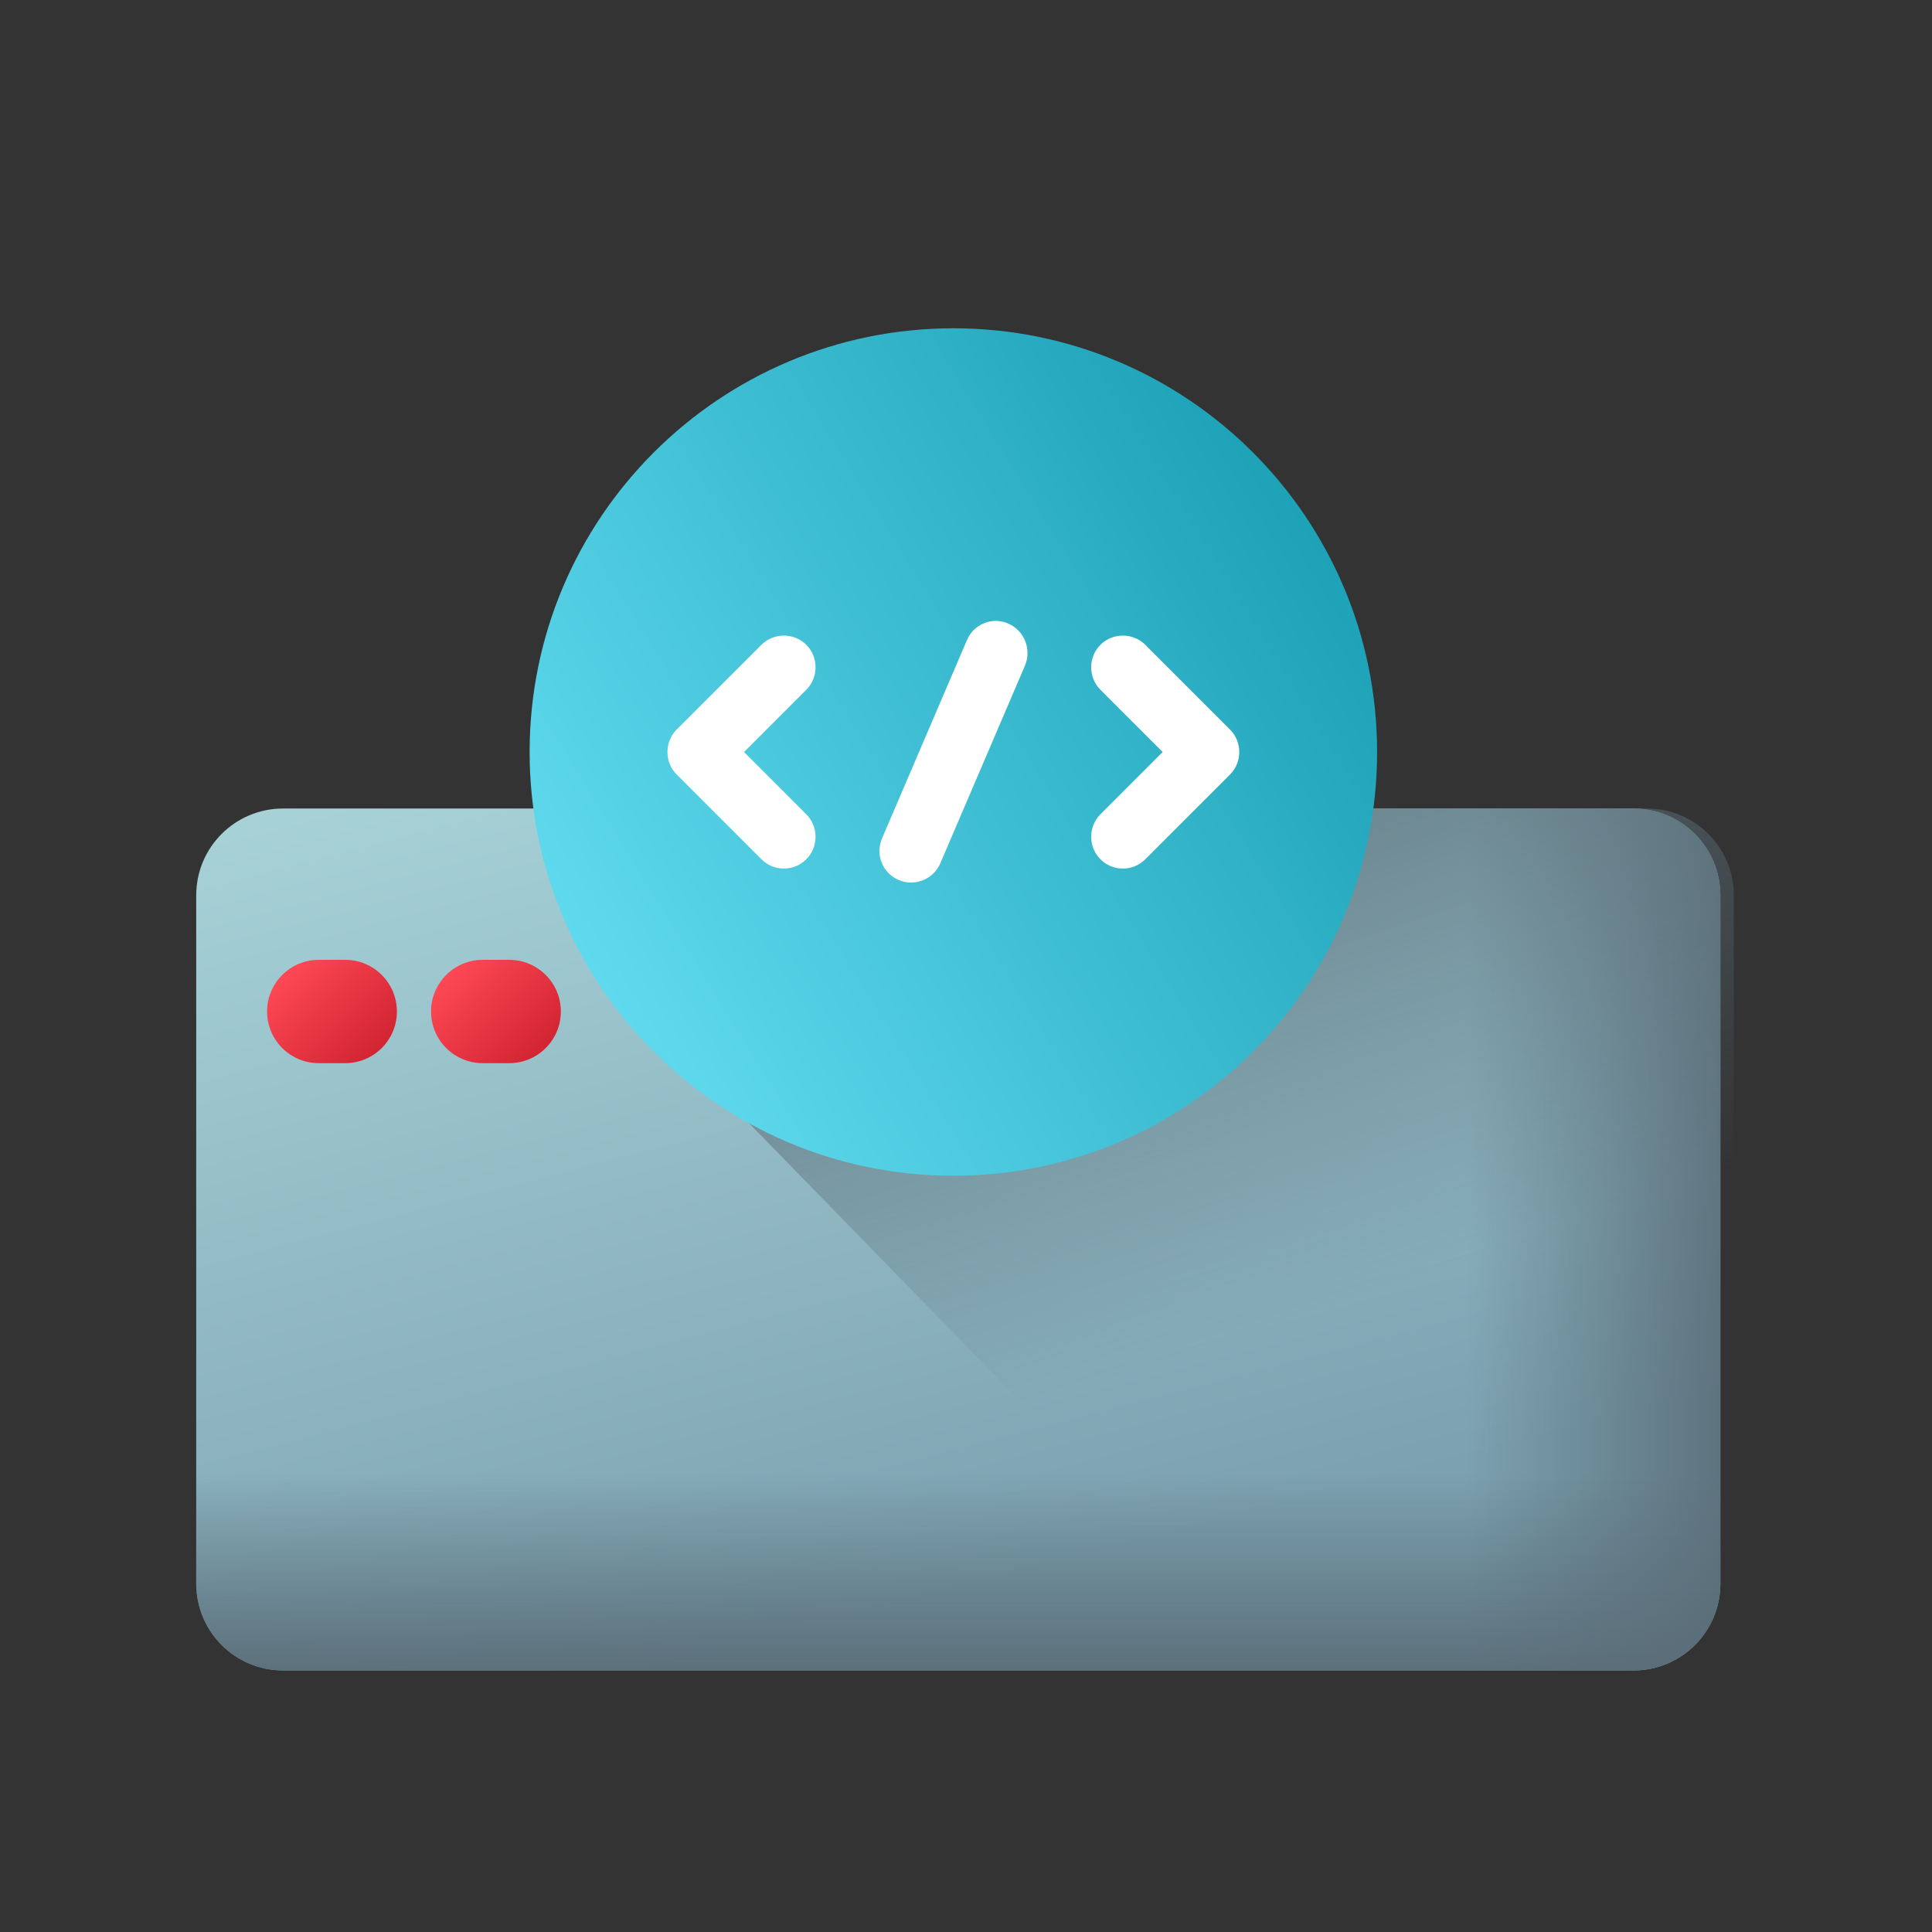
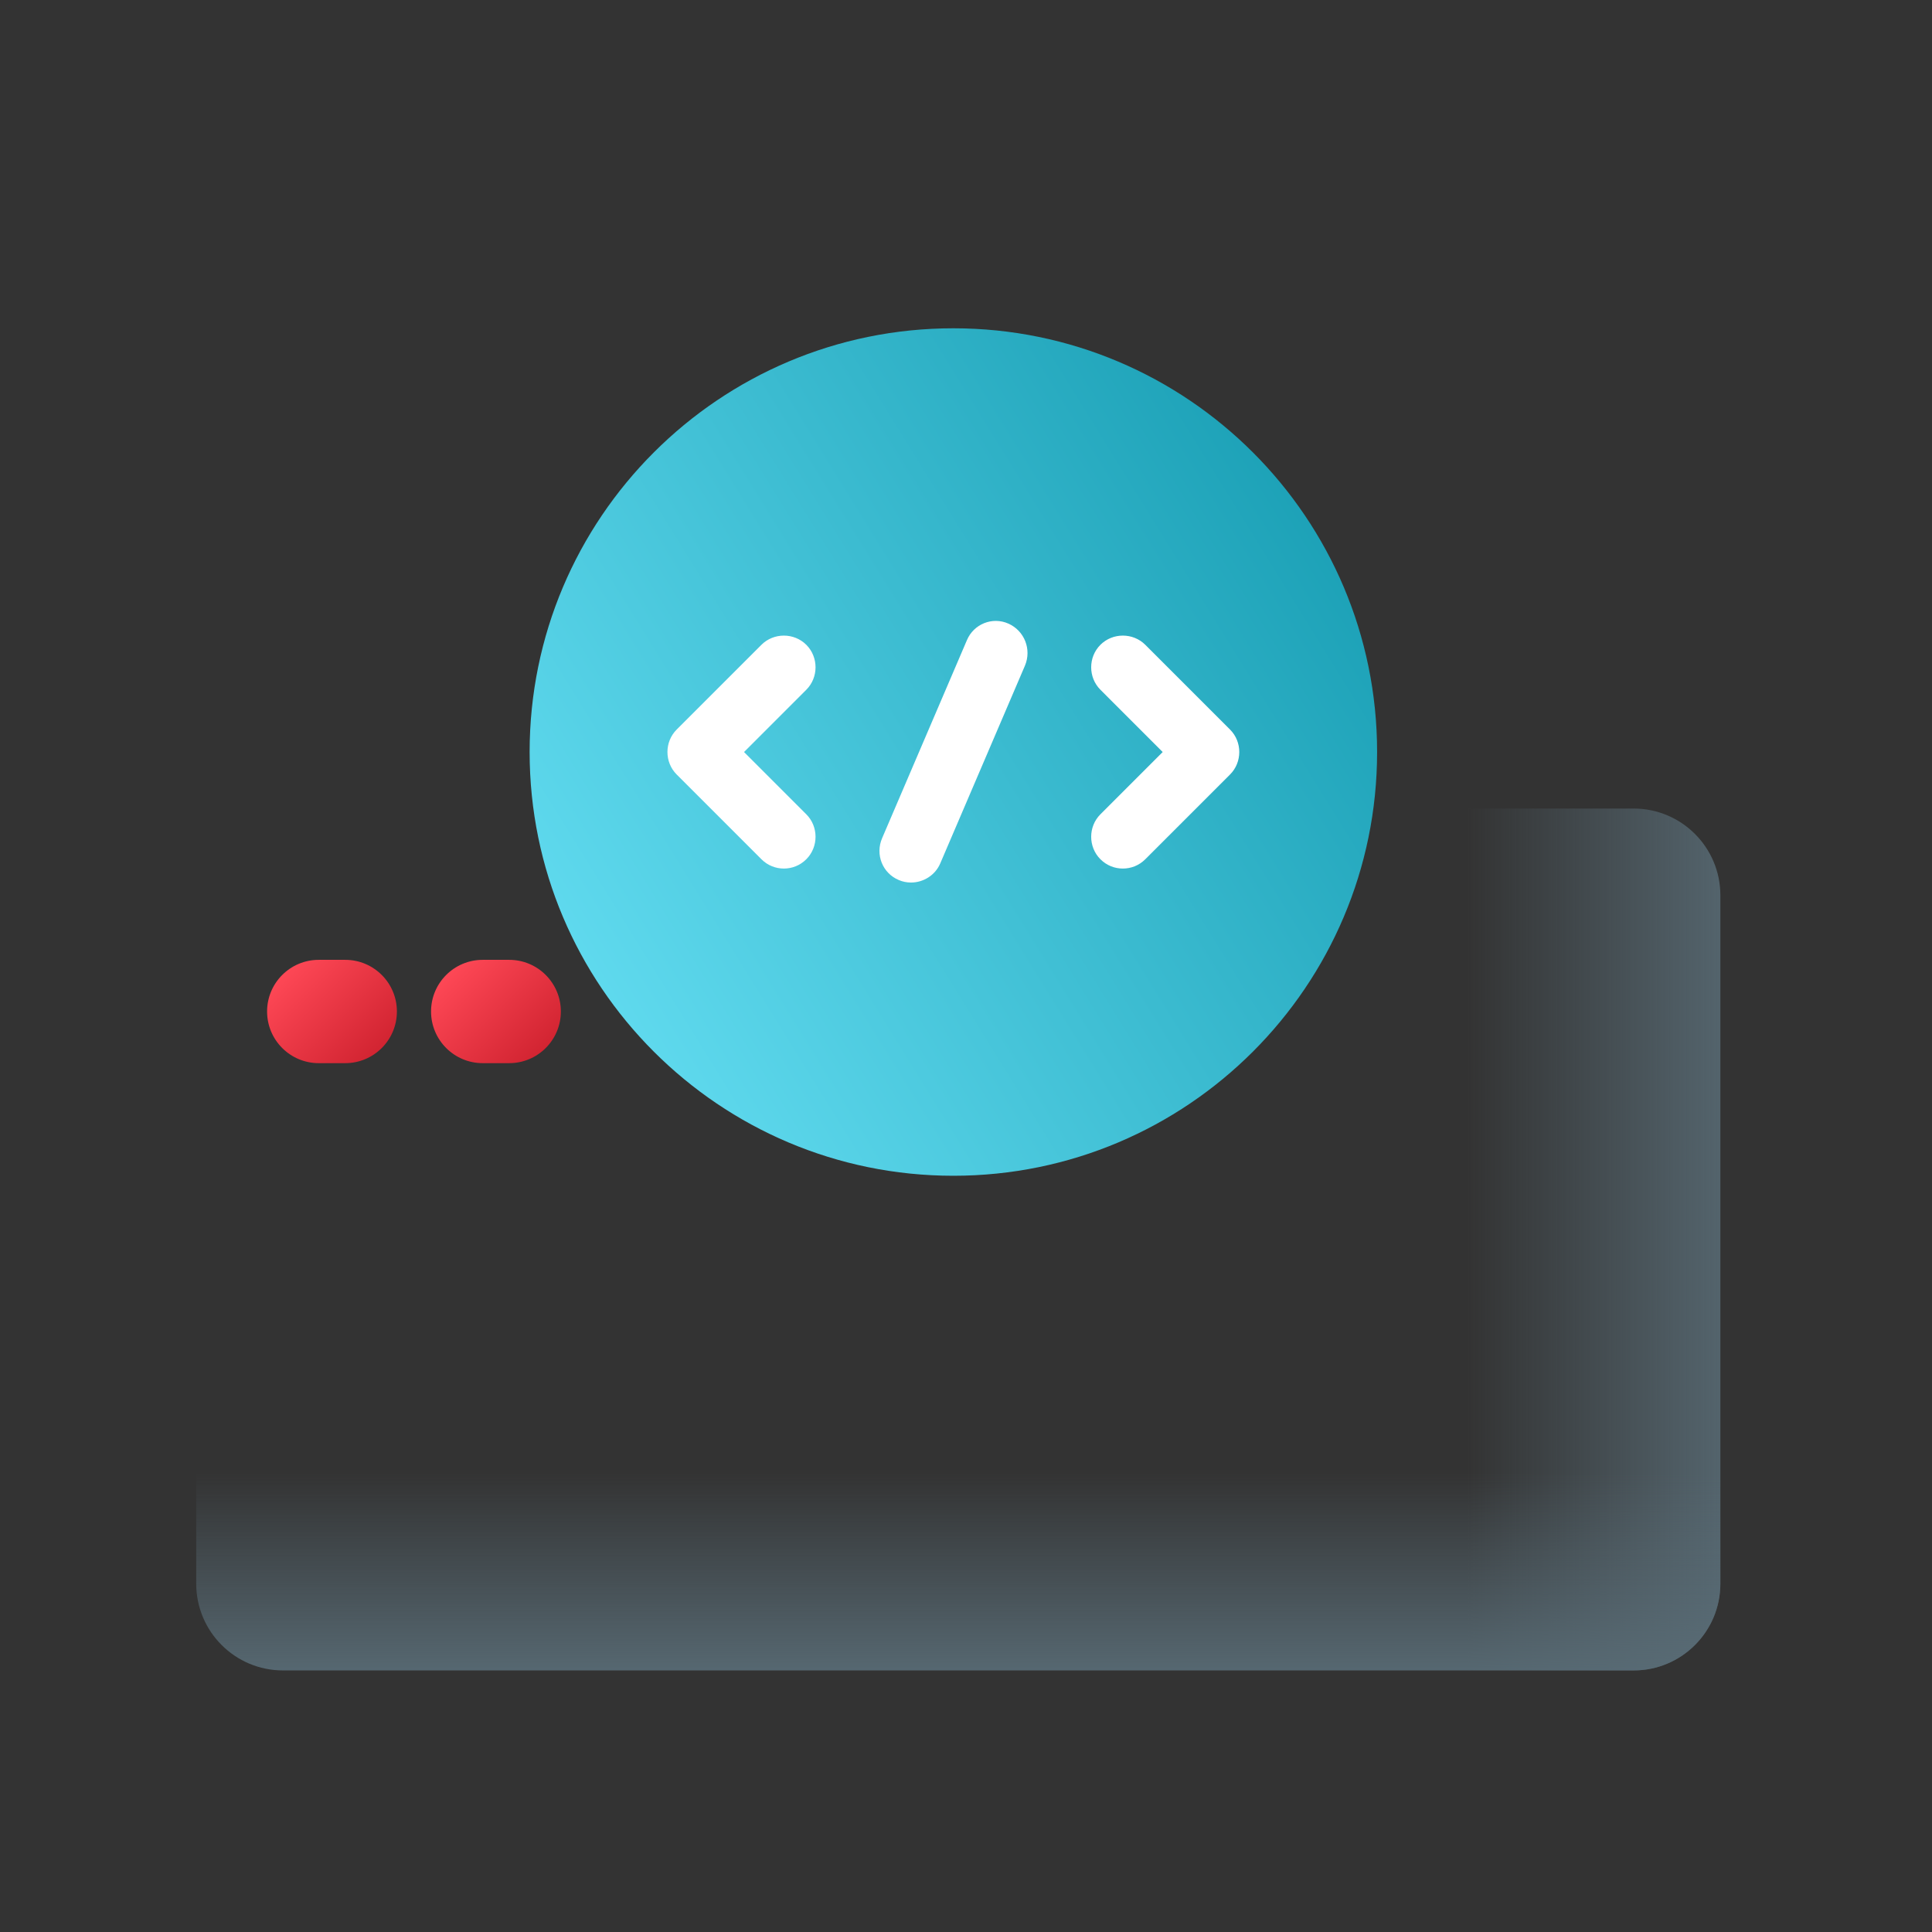
<svg xmlns="http://www.w3.org/2000/svg" width="512" height="512" viewBox="0 0 512 512" fill="none">
  <rect x="0" y="0" width="512" height="512" fill="#333333" stroke="none" />
-   <path d="M432.919 442.683H74.997C62.296 442.683 52 432.387 52 419.687V237.265C52 224.563 62.296 214.268 74.997 214.268H432.919C445.62 214.268 455.916 224.563 455.916 237.265V419.687C455.916 432.387 445.62 442.683 432.919 442.683Z" fill="url(#paint0_linear_586_20695)" />
  <path d="M432.919 214.27H310.226V442.685H432.919C445.62 442.685 455.916 432.389 455.916 419.688V237.267C455.916 224.565 445.62 214.27 432.919 214.27Z" fill="url(#paint1_linear_586_20695)" />
  <path d="M52 311.844V419.686C52 432.387 62.296 442.683 74.997 442.683H432.919C445.62 442.683 455.916 432.387 455.916 419.686V311.844H52Z" fill="url(#paint2_linear_586_20695)" />
  <path d="M70.781 268.058C70.781 260.496 76.91 254.367 84.471 254.367H91.492C99.053 254.367 105.182 260.496 105.182 268.058C105.182 275.619 99.053 281.748 91.492 281.748H84.471C76.91 281.748 70.781 275.618 70.781 268.058Z" fill="url(#paint3_linear_586_20695)" />
  <path d="M114.233 268.058C114.233 260.496 120.362 254.367 127.924 254.367H134.944C142.505 254.367 148.634 260.496 148.634 268.058C148.634 275.619 142.505 281.748 134.944 281.748H127.924C120.362 281.748 114.233 275.618 114.233 268.058Z" fill="url(#paint4_linear_586_20695)" />
-   <path d="M436.484 214.27H176.974L156.544 254.642L339.948 442.685H436.484C449.185 442.685 459.481 432.389 459.481 419.688V237.266C459.481 224.565 449.185 214.27 436.484 214.27Z" fill="url(#paint5_linear_586_20695)" />
  <circle cx="250.546" cy="201.401" r="108.786" fill="white" />
  <path d="M252.651 87C190.665 87 140.356 137.308 140.356 199.295C140.356 261.282 190.665 311.59 252.651 311.59C314.638 311.59 364.946 261.282 364.946 199.295C364.946 137.308 314.638 87 252.651 87ZM213.685 215.802C216.941 219.059 216.941 224.449 213.685 227.705C212.001 229.39 209.867 230.176 207.733 230.176C205.6 230.176 203.466 229.39 201.782 227.705L179.323 205.246C176.066 201.99 176.066 196.6 179.323 193.343L201.782 170.884C205.038 167.628 210.428 167.628 213.685 170.884C216.941 174.141 216.941 179.531 213.685 182.787L197.178 199.295L213.685 215.802ZM271.629 176.387L249.17 228.828C247.823 231.973 244.678 233.882 241.422 233.882C240.299 233.882 239.176 233.657 238.165 233.208C233.898 231.411 231.877 226.47 233.786 222.091L256.245 169.649C258.041 165.382 262.982 163.36 267.25 165.269C271.517 167.178 273.426 172.119 271.629 176.387ZM325.98 205.246L303.521 227.705C301.836 229.39 299.703 230.176 297.569 230.176C295.436 230.176 293.302 229.39 291.618 227.705C288.361 224.449 288.361 219.059 291.618 215.802L308.125 199.295L291.618 182.787C288.361 179.531 288.361 174.141 291.618 170.884C294.874 167.628 300.264 167.628 303.521 170.884L325.98 193.343C329.236 196.6 329.236 201.99 325.98 205.246Z" fill="url(#paint6_linear_586_20695)" />
  <defs>
    <linearGradient id="paint0_linear_586_20695" x1="212.808" y1="170.481" x2="276.96" y2="416.79" gradientUnits="userSpaceOnUse">
      <stop stop-color="#A8D3D8" />
      <stop offset="1" stop-color="#7CA1B1" />
    </linearGradient>
    <linearGradient id="paint1_linear_586_20695" x1="388.597" y1="328.477" x2="467.938" y2="328.477" gradientUnits="userSpaceOnUse">
      <stop stop-color="#596C76" stop-opacity="0" />
      <stop offset="1" stop-color="#596C76" />
    </linearGradient>
    <linearGradient id="paint2_linear_586_20695" x1="253.958" y1="390.251" x2="253.958" y2="447.324" gradientUnits="userSpaceOnUse">
      <stop stop-color="#596C76" stop-opacity="0" />
      <stop offset="1" stop-color="#596C76" />
    </linearGradient>
    <linearGradient id="paint3_linear_586_20695" x1="76.851" y1="256.927" x2="106.628" y2="286.704" gradientUnits="userSpaceOnUse">
      <stop stop-color="#FD4755" />
      <stop offset="1" stop-color="#C41926" />
    </linearGradient>
    <linearGradient id="paint4_linear_586_20695" x1="120.304" y1="256.927" x2="150.08" y2="286.704" gradientUnits="userSpaceOnUse">
      <stop stop-color="#FD4755" />
      <stop offset="1" stop-color="#C41926" />
    </linearGradient>
    <linearGradient id="paint5_linear_586_20695" x1="337.325" y1="350.6" x2="280.302" y2="181.906" gradientUnits="userSpaceOnUse">
      <stop stop-color="#596C76" stop-opacity="0" />
      <stop offset="1" stop-color="#596C76" />
    </linearGradient>
    <linearGradient id="paint6_linear_586_20695" x1="456.079" y1="175.86" x2="140.761" y2="370.787" gradientUnits="userSpaceOnUse">
      <stop stop-color="#0890A6" />
      <stop offset="1" stop-color="#74EBFF" />
    </linearGradient>
  </defs>
</svg>